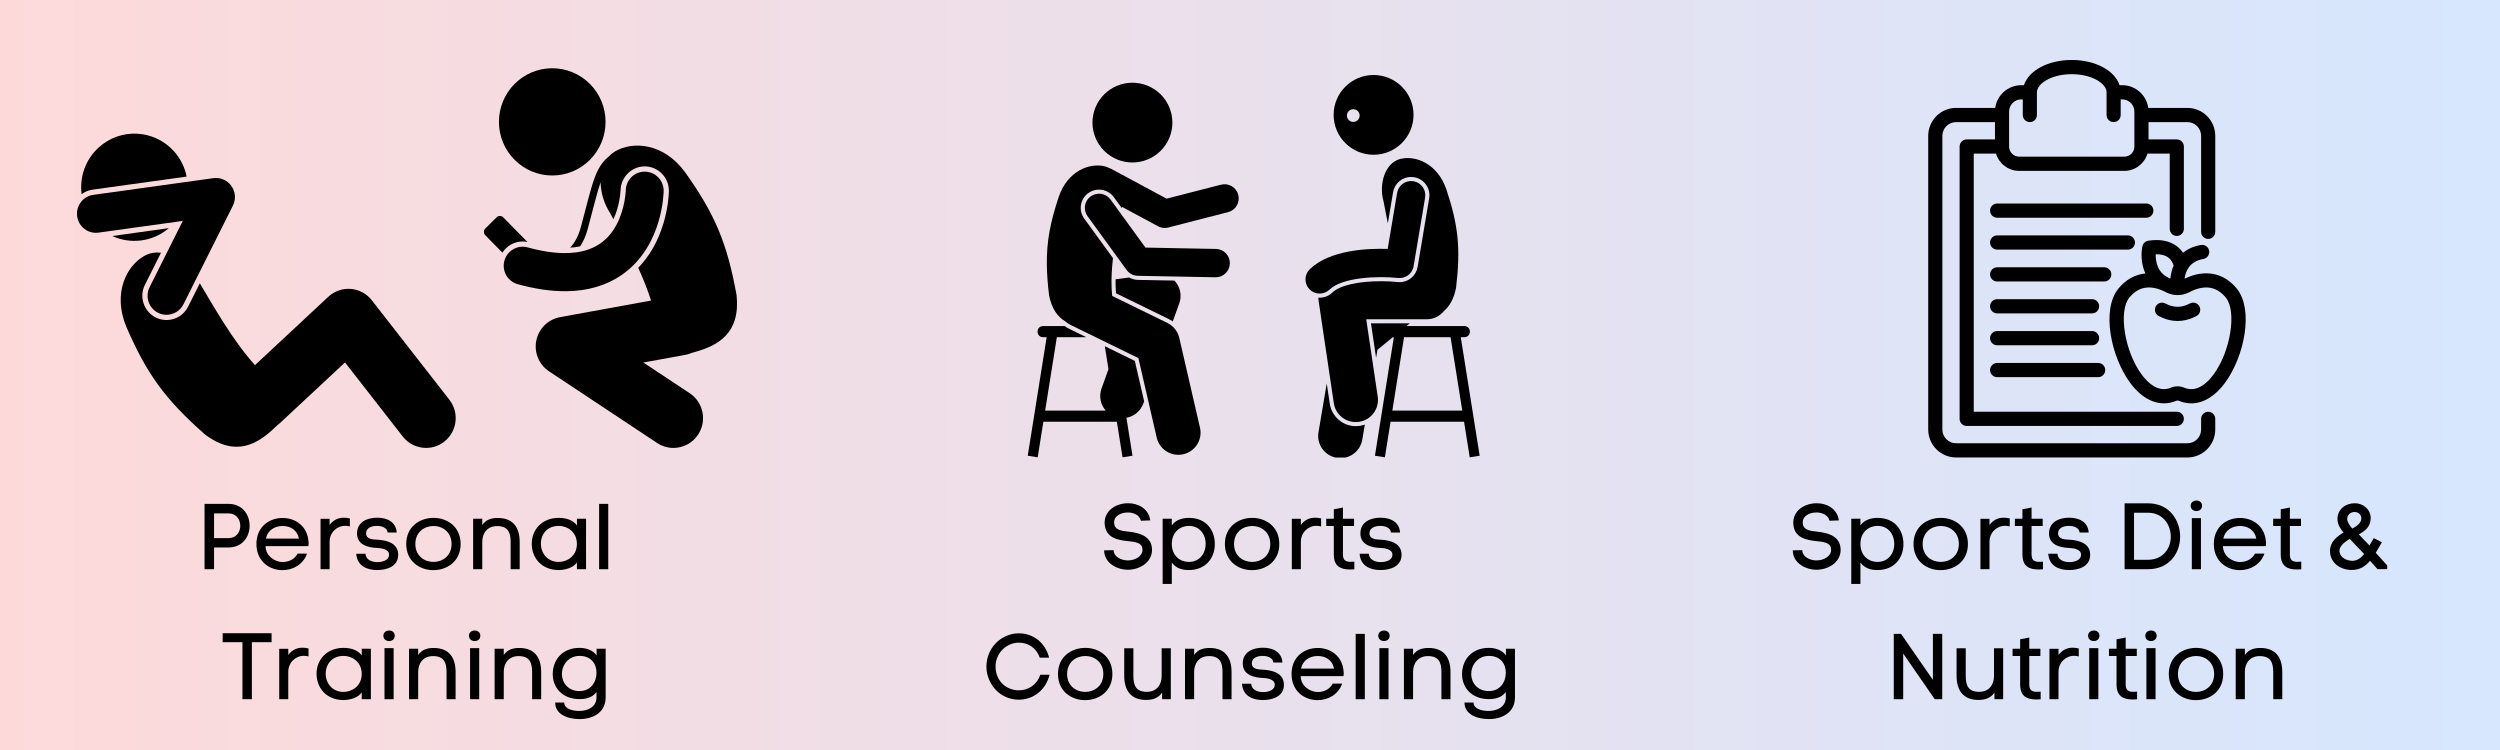
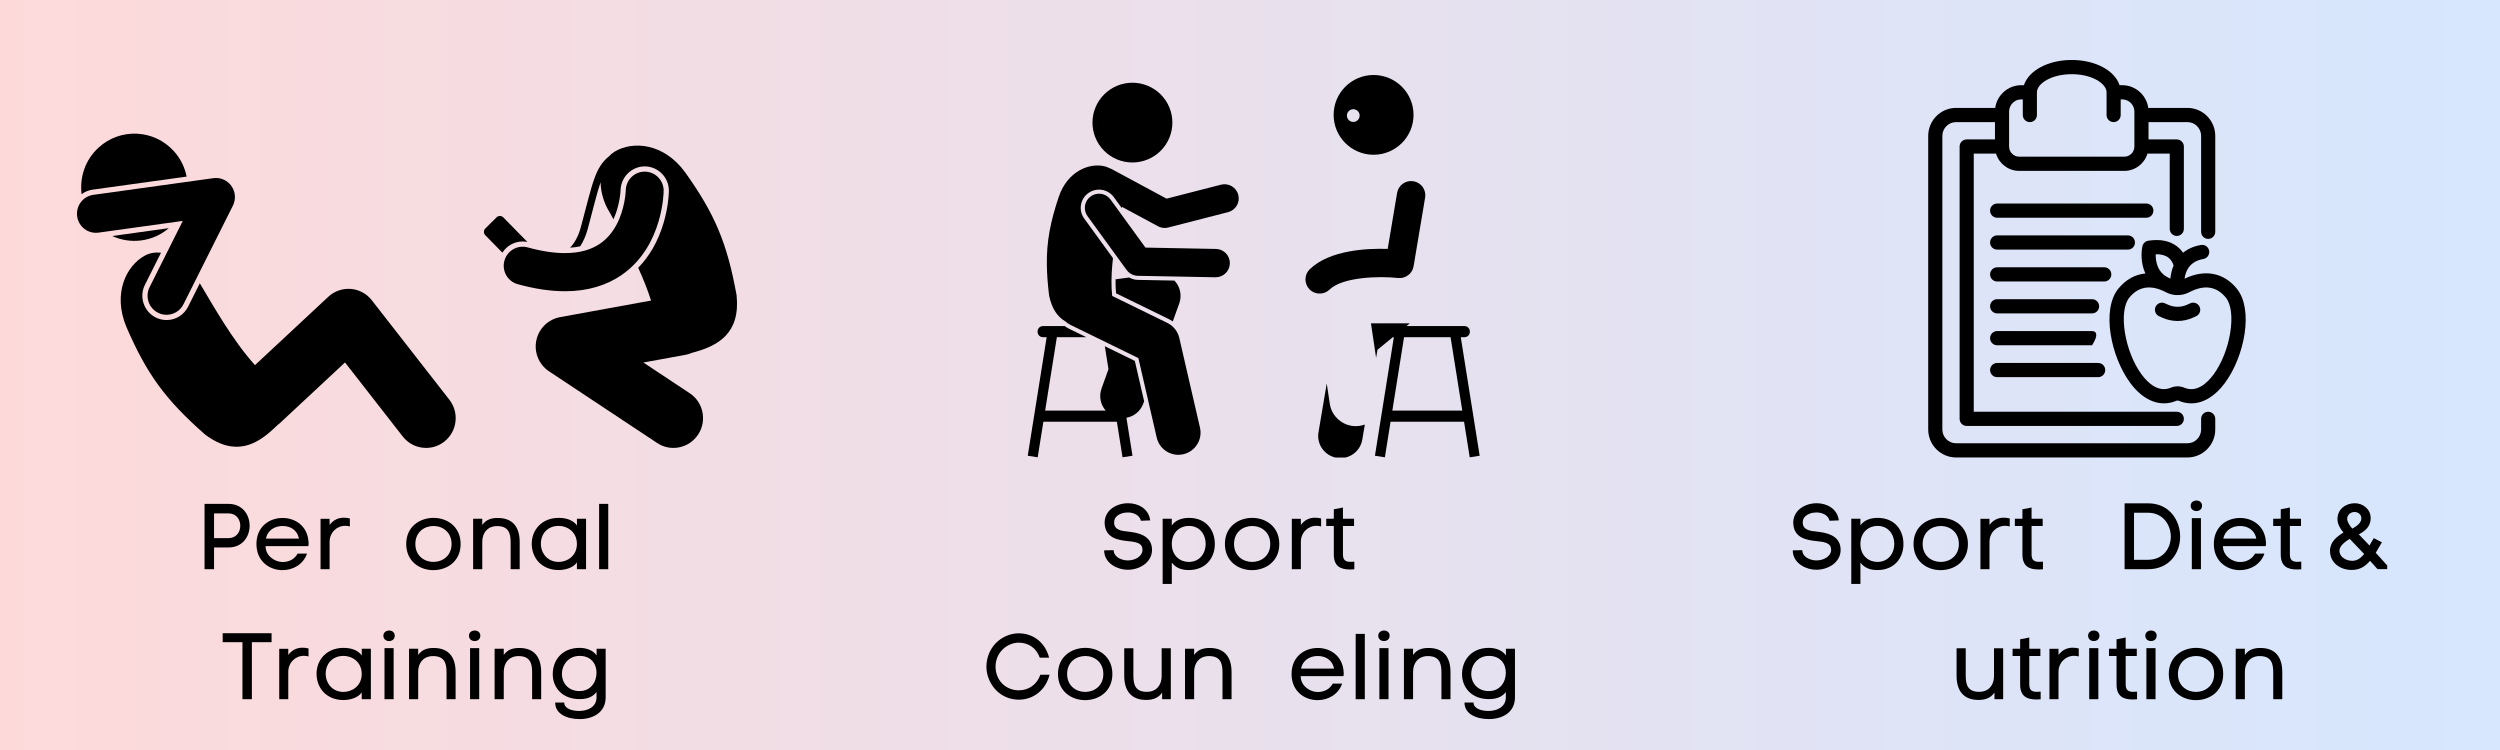
<svg xmlns="http://www.w3.org/2000/svg" xmlns:xlink="http://www.w3.org/1999/xlink" width="750pt" height="225pt" viewBox="0 0 750 225" version="1.2">
  <defs>
    <g>
      <symbol overflow="visible" id="glyph0-0">
        <path style="stroke:none;" d="M 12.207 -14.531 L 15.008 -14.645 C 14.504 -18.227 11.367 -19.793 8.344 -19.793 C 6.074 -19.793 3.723 -18.898 2.406 -17.191 C 1.68 -16.238 1.316 -15.117 1.316 -13.941 C 1.316 -13.805 1.344 -13.637 1.344 -13.469 L 1.344 -13.496 C 1.652 -9.406 5.234 -8.734 8.289 -8.426 C 10.246 -8.23 12.262 -7.98 12.598 -6.496 C 12.656 -6.242 12.684 -6.02 12.684 -5.824 C 12.684 -3.809 10.387 -2.633 8.289 -2.633 C 6.469 -2.633 4.254 -3.582 4.059 -5.402 L 4.059 -5.293 L 4.031 -5.711 L 1.176 -5.656 L 1.203 -5.125 C 1.566 -1.625 5.234 0.168 8.258 0.168 C 11.785 0.168 15.539 -2.016 15.539 -5.797 C 15.539 -6.188 15.484 -6.664 15.398 -7.082 C 14.645 -10.219 11.312 -10.918 8.625 -11.254 C 6.438 -11.449 4.172 -11.73 4.172 -14 C 4.172 -14.559 4.312 -15.117 4.648 -15.539 C 5.461 -16.574 6.945 -17.023 8.289 -17.023 C 9.969 -17.023 11.816 -16.266 12.207 -14.531 Z M 12.207 -14.531 " />
      </symbol>
      <symbol overflow="visible" id="glyph0-1">
        <path style="stroke:none;" d="M 2.07 4.422 L 4.816 4.422 L 4.816 -1.988 C 6.16 -0.195 8.035 0.254 9.91 0.254 C 15.035 0.254 17.723 -3.414 17.723 -7.531 C 17.723 -11.676 15.203 -15.398 9.938 -15.398 C 8.035 -15.398 5.906 -14.781 4.816 -13.129 L 4.816 -15.148 L 2.07 -15.148 Z M 4.816 -7.586 C 4.816 -11.199 7.391 -12.992 9.938 -12.992 C 13.27 -12.992 14.98 -10.332 14.98 -7.586 C 14.98 -4.871 13.27 -2.184 9.91 -2.184 C 7.363 -2.184 4.816 -3.977 4.816 -7.586 Z M 4.816 -7.586 " />
      </symbol>
      <symbol overflow="visible" id="glyph0-2">
        <path style="stroke:none;" d="M 17.777 -7.559 C 17.777 -12.766 13.746 -15.398 9.66 -15.398 C 5.543 -15.398 1.457 -12.793 1.457 -7.559 C 1.457 -2.352 5.516 0.281 9.574 0.281 C 13.691 0.281 17.777 -2.324 17.777 -7.559 Z M 4.199 -7.559 C 4.199 -11.172 6.914 -12.961 9.66 -12.961 C 12.348 -12.961 15.062 -11.145 15.062 -7.559 C 15.062 -4.004 12.348 -2.184 9.633 -2.184 C 6.914 -2.184 4.199 -3.977 4.199 -7.559 Z M 4.199 -7.559 " />
      </symbol>
      <symbol overflow="visible" id="glyph0-3">
        <path style="stroke:none;" d="M 4.816 -13.27 L 4.816 -15.117 L 2.102 -15.117 L 2.102 0 L 4.816 0 L 4.816 -8.203 C 4.816 -10.977 6.945 -13.02 9.492 -13.02 C 9.938 -13.02 10.414 -12.961 10.891 -12.824 L 10.891 -15.23 C 10.273 -15.371 9.688 -15.453 9.098 -15.453 C 7.418 -15.453 5.906 -14.781 4.816 -13.27 Z M 4.816 -13.27 " />
      </symbol>
      <symbol overflow="visible" id="glyph0-4">
        <path style="stroke:none;" d="M 5.684 -15.148 L 5.684 -18.508 L 2.941 -17.973 L 2.941 -15.148 L 0.672 -15.148 L 0.672 -12.961 L 2.941 -12.961 L 2.941 -4.453 C 2.941 -0.926 4.871 0.086 7.84 0.086 C 8.23 0.086 8.652 0.055 9.098 0.027 L 9.098 -2.27 C 8.68 -2.238 8.289 -2.211 7.953 -2.211 C 6.578 -2.211 5.684 -2.633 5.684 -4.422 L 5.684 -12.961 L 9.016 -12.961 L 9.016 -15.148 Z M 5.684 -15.148 " />
      </symbol>
      <symbol overflow="visible" id="glyph0-5">
-         <path style="stroke:none;" d="M 4.004 -10.777 C 4.004 -12.348 5.57 -12.992 7.25 -12.992 C 8.902 -12.992 10.332 -12.348 10.473 -11.004 L 13.188 -11.004 C 12.992 -14.168 10.332 -15.453 7.336 -15.453 C 4.395 -15.453 1.289 -14.223 1.289 -10.723 C 1.289 -7.336 4.508 -6.496 7.223 -6.383 C 8.539 -6.328 10.891 -6.047 10.891 -4.367 C 10.891 -2.574 8.734 -2.129 7.363 -2.129 C 5.488 -2.129 3.918 -2.969 3.809 -4.648 L 1.062 -4.648 C 1.262 -1.062 4.172 0.254 7.309 0.254 C 10.164 0.254 13.637 -0.785 13.637 -4.312 C 13.637 -7.754 10.387 -8.652 7.531 -8.848 C 6.188 -8.93 4.004 -8.875 4.004 -10.777 Z M 4.004 -10.777 " />
-       </symbol>
+         </symbol>
      <symbol overflow="visible" id="glyph0-6">
        <path style="stroke:none;" d="" />
      </symbol>
      <symbol overflow="visible" id="glyph0-7">
        <path style="stroke:none;" d="M 9.434 -19.766 L 2.406 -19.766 L 2.406 0 L 9.434 0 C 15.848 0 19.066 -4.871 19.066 -9.77 C 19.066 -14.672 15.848 -19.766 9.434 -19.766 Z M 9.434 -2.828 L 5.234 -2.828 L 5.234 -16.938 L 9.434 -16.938 C 13.973 -16.938 16.266 -13.242 16.266 -9.77 C 16.266 -6.301 13.973 -2.828 9.434 -2.828 Z M 9.434 -2.828 " />
      </symbol>
      <symbol overflow="visible" id="glyph0-8">
        <path style="stroke:none;" d="M 1.934 -19.039 C 1.934 -17.973 2.801 -17.441 3.641 -17.441 C 4.508 -17.441 5.348 -17.973 5.348 -19.039 C 5.348 -20.102 4.508 -20.605 3.668 -20.605 C 2.801 -20.605 1.934 -20.074 1.934 -19.039 Z M 2.27 -15.316 L 5.012 -15.316 L 5.012 0 L 2.27 0 Z M 2.27 -15.316 " />
      </symbol>
      <symbol overflow="visible" id="glyph0-9">
        <path style="stroke:none;" d="M 16.965 -8.23 C 16.66 -12.992 12.961 -15.371 9.211 -15.371 C 5.207 -15.371 1.344 -12.766 1.344 -7.559 C 1.344 -2.352 5.262 0.281 9.156 0.281 C 12.262 0.281 15.371 -1.371 16.52 -4.676 L 13.691 -4.676 C 12.793 -2.969 11.059 -2.156 9.184 -2.156 C 6.914 -2.156 4.086 -3.949 4.086 -6.914 L 16.91 -6.914 C 16.965 -7.168 16.996 -7.449 16.996 -7.754 C 16.996 -7.922 16.996 -8.062 16.965 -8.23 Z M 14.082 -9.184 L 4.199 -9.184 C 4.758 -11.871 7 -12.961 9.211 -12.961 C 11.395 -12.961 13.551 -11.898 14.082 -9.184 Z M 14.082 -9.184 " />
      </symbol>
      <symbol overflow="visible" id="glyph0-10">
-         <path style="stroke:none;" d="M 2.406 -19.598 L 2.406 0 L 5.234 0 L 5.234 -13.691 L 14.699 0 L 16.938 0 L 16.938 -19.598 L 14.141 -19.598 L 14.141 -5.797 L 4.59 -19.598 Z M 2.406 -19.598 " />
-       </symbol>
+         </symbol>
      <symbol overflow="visible" id="glyph0-11">
        <path style="stroke:none;" d="M 13.27 -1.988 L 13.27 0 L 15.875 0 L 15.875 -15.285 L 13.129 -15.285 L 13.129 -6.914 C 13.129 -4.254 11.562 -2.211 8.68 -2.211 C 5.375 -2.211 4.648 -4.172 4.648 -7 L 4.648 -15.285 L 1.902 -15.285 L 1.902 -7 C 1.902 -2.66 3.891 0.223 8.484 0.223 C 10.441 0.223 12.152 -0.336 13.27 -1.988 Z M 13.27 -1.988 " />
      </symbol>
      <symbol overflow="visible" id="glyph0-12">
        <path style="stroke:none;" d="M 4.844 -13.27 L 4.844 -15.148 L 2.102 -15.148 L 2.102 0 L 4.844 0 L 4.844 -8.23 C 4.844 -10.863 6.41 -12.934 9.297 -12.934 C 12.598 -12.934 13.355 -10.977 13.355 -8.121 L 13.355 0 L 16.07 0 L 16.07 -8.148 C 16.07 -12.488 14.109 -15.371 9.492 -15.371 C 7.586 -15.371 5.965 -14.895 4.844 -13.27 Z M 4.844 -13.27 " />
      </symbol>
      <symbol overflow="visible" id="glyph0-13">
        <path style="stroke:none;" d="M 1.094 -9.742 C 1.094 -7.027 2.27 -4.535 3.949 -2.742 C 5.656 -0.953 8.121 0.141 10.777 0.141 C 15.344 0.141 18.926 -2.883 20.047 -7.336 L 17.273 -7.336 C 16.266 -4.367 13.746 -2.66 10.777 -2.66 C 8.902 -2.66 7.027 -3.445 5.797 -4.73 C 4.562 -6.02 3.836 -7.785 3.836 -9.742 C 3.836 -11.758 4.59 -13.496 5.824 -14.781 C 7.055 -16.07 8.902 -16.965 10.777 -16.965 C 13.664 -16.965 16.07 -15.398 17.105 -12.457 L 19.906 -12.457 C 18.785 -16.883 15.258 -19.766 10.777 -19.766 C 8.121 -19.766 5.57 -18.535 3.863 -16.77 C 2.184 -14.98 1.094 -12.516 1.094 -9.742 Z M 1.094 -9.742 " />
      </symbol>
      <symbol overflow="visible" id="glyph0-14">
        <path style="stroke:none;" d="M 2.102 0 L 4.844 0 L 4.844 -19.598 L 2.102 -19.598 Z M 2.102 0 " />
      </symbol>
      <symbol overflow="visible" id="glyph0-15">
        <path style="stroke:none;" d="M 17.273 -0.559 L 17.273 -15.148 L 14.559 -15.148 L 14.559 -13.129 C 13.438 -14.781 11.312 -15.398 9.434 -15.398 C 4.172 -15.398 1.398 -11.676 1.398 -7.531 C 1.398 -3.414 4.34 -0.027 9.434 -0.027 C 11.312 -0.027 13.215 -0.422 14.531 -2.156 L 14.531 -0.559 C 14.531 2.406 11.785 3.527 9.324 3.527 C 7.363 3.527 4.844 2.91 4.844 1.008 L 2.129 1.008 C 2.129 4.453 5.684 5.965 9.492 5.965 C 13.242 5.965 17.273 4.145 17.273 -0.559 Z M 9.406 -2.438 C 6.074 -2.438 4.172 -4.871 4.145 -7.531 C 4.145 -10.246 6.074 -12.992 9.465 -12.992 C 12.824 -12.992 14.531 -10.695 14.531 -7.953 C 14.531 -5.152 12.824 -2.438 9.406 -2.438 Z M 9.406 -2.438 " />
      </symbol>
      <symbol overflow="visible" id="glyph0-16">
        <path style="stroke:none;" d="M 9.574 -19.598 L 2.406 -19.598 L 2.406 0 L 5.262 0 L 5.262 -6.523 L 9.574 -6.523 C 13.805 -6.523 15.93 -9.77 15.93 -13.047 C 15.93 -16.324 13.805 -19.598 9.574 -19.598 Z M 9.574 -9.324 L 5.262 -9.324 L 5.262 -16.742 L 9.574 -16.742 C 11.953 -16.742 13.129 -14.895 13.129 -13.02 C 13.129 -11.172 11.953 -9.324 9.574 -9.324 Z M 9.574 -9.324 " />
      </symbol>
      <symbol overflow="visible" id="glyph0-17">
        <path style="stroke:none;" d="M 17.836 0 L 17.836 -15.148 L 15.09 -15.148 L 15.117 -13.129 C 13.773 -14.949 11.508 -15.398 9.633 -15.398 C 4.508 -15.398 1.539 -11.73 1.539 -7.645 C 1.539 -3.473 4.395 0.254 9.688 0.254 C 11.562 0.223 14 -0.391 15.09 -2.043 L 15.09 0 Z M 15.09 -7.586 C 15.09 -3.949 12.152 -2.184 9.633 -2.184 C 6.27 -2.184 4.285 -4.789 4.285 -7.645 C 4.285 -10.641 6.301 -12.992 9.633 -12.992 C 12.207 -12.992 15.09 -11.199 15.09 -7.586 Z M 15.09 -7.586 " />
      </symbol>
      <symbol overflow="visible" id="glyph0-18">
        <path style="stroke:none;" d="M 6.102 -17.105 L 6.102 0 L 8.93 0 L 8.93 -17.105 L 14.84 -17.105 L 14.84 -19.793 L 0.168 -19.793 L 0.168 -17.105 Z M 6.102 -17.105 " />
      </symbol>
      <symbol overflow="visible" id="glyph1-0">
        <path style="stroke:none;" d="M 15.371 -0.027 L 18.281 -0.027 L 18.281 -1.121 L 14.84 -4.926 L 16.688 -8.062 L 14.25 -9.324 L 12.961 -7.113 L 9.77 -10.441 C 11.617 -11.449 13.328 -12.766 13.328 -15.316 C 13.328 -17.973 11.031 -19.793 8.566 -19.793 C 5.879 -19.793 3.359 -18.059 3.359 -15.062 C 3.359 -13.469 4.172 -12.18 5.152 -11.004 C 3.191 -9.77 1.121 -8.258 1.121 -5.488 C 1.121 -1.902 4.199 0.223 7.617 0.223 C 10.051 0.223 11.676 -0.812 13.129 -2.52 Z M 8.484 -17.164 C 9.633 -17.164 10.527 -16.352 10.527 -15.258 C 10.527 -13.832 9.016 -12.852 7.812 -12.18 C 7.055 -13.02 6.27 -14.195 6.27 -15.117 C 6.27 -16.266 7.281 -17.164 8.484 -17.164 Z M 7.027 -9.098 L 11.367 -4.562 C 10.441 -3.414 9.297 -2.52 7.84 -2.52 C 5.934 -2.52 3.949 -3.641 3.949 -5.543 C 3.949 -7.027 5.738 -8.316 7.027 -9.098 Z M 7.027 -9.098 " />
      </symbol>
    </g>
    <linearGradient id="linear0" gradientUnits="userSpaceOnUse" x1="0.984" y1="0.5" x2="0.016" y2="0.5" gradientTransform="matrix(774.75,0,0,774.75,-12.548,-11.895)">
      <stop offset="0" style="stop-color:rgb(83.759%,90.512%,99.765%);stop-opacity:1;" />
      <stop offset="0.016" style="stop-color:rgb(83.884%,90.471%,99.652%);stop-opacity:1;" />
      <stop offset="0.031" style="stop-color:rgb(84.132%,90.387%,99.426%);stop-opacity:1;" />
      <stop offset="0.047" style="stop-color:rgb(84.383%,90.305%,99.2%);stop-opacity:1;" />
      <stop offset="0.062" style="stop-color:rgb(84.633%,90.221%,98.976%);stop-opacity:1;" />
      <stop offset="0.078" style="stop-color:rgb(84.882%,90.138%,98.75%);stop-opacity:1;" />
      <stop offset="0.094" style="stop-color:rgb(85.132%,90.054%,98.524%);stop-opacity:1;" />
      <stop offset="0.109" style="stop-color:rgb(85.381%,89.972%,98.299%);stop-opacity:1;" />
      <stop offset="0.125" style="stop-color:rgb(85.631%,89.888%,98.074%);stop-opacity:1;" />
      <stop offset="0.141" style="stop-color:rgb(85.88%,89.806%,97.849%);stop-opacity:1;" />
      <stop offset="0.156" style="stop-color:rgb(86.13%,89.722%,97.623%);stop-opacity:1;" />
      <stop offset="0.172" style="stop-color:rgb(86.38%,89.639%,97.398%);stop-opacity:1;" />
      <stop offset="0.188" style="stop-color:rgb(86.629%,89.555%,97.173%);stop-opacity:1;" />
      <stop offset="0.203" style="stop-color:rgb(86.879%,89.473%,96.947%);stop-opacity:1;" />
      <stop offset="0.219" style="stop-color:rgb(87.128%,89.389%,96.722%);stop-opacity:1;" />
      <stop offset="0.234" style="stop-color:rgb(87.378%,89.307%,96.497%);stop-opacity:1;" />
      <stop offset="0.25" style="stop-color:rgb(87.627%,89.223%,96.271%);stop-opacity:1;" />
      <stop offset="0.266" style="stop-color:rgb(87.877%,89.139%,96.045%);stop-opacity:1;" />
      <stop offset="0.281" style="stop-color:rgb(88.126%,89.056%,95.821%);stop-opacity:1;" />
      <stop offset="0.297" style="stop-color:rgb(88.376%,88.972%,95.595%);stop-opacity:1;" />
      <stop offset="0.312" style="stop-color:rgb(88.626%,88.89%,95.369%);stop-opacity:1;" />
      <stop offset="0.328" style="stop-color:rgb(88.875%,88.806%,95.145%);stop-opacity:1;" />
      <stop offset="0.344" style="stop-color:rgb(89.125%,88.724%,94.919%);stop-opacity:1;" />
      <stop offset="0.359" style="stop-color:rgb(89.374%,88.64%,94.693%);stop-opacity:1;" />
      <stop offset="0.375" style="stop-color:rgb(89.624%,88.557%,94.469%);stop-opacity:1;" />
      <stop offset="0.391" style="stop-color:rgb(89.873%,88.474%,94.243%);stop-opacity:1;" />
      <stop offset="0.406" style="stop-color:rgb(90.123%,88.391%,94.017%);stop-opacity:1;" />
      <stop offset="0.422" style="stop-color:rgb(90.373%,88.307%,93.791%);stop-opacity:1;" />
      <stop offset="0.438" style="stop-color:rgb(90.622%,88.225%,93.567%);stop-opacity:1;" />
      <stop offset="0.453" style="stop-color:rgb(90.872%,88.141%,93.341%);stop-opacity:1;" />
      <stop offset="0.469" style="stop-color:rgb(91.121%,88.058%,93.115%);stop-opacity:1;" />
      <stop offset="0.484" style="stop-color:rgb(91.371%,87.975%,92.891%);stop-opacity:1;" />
      <stop offset="0.5" style="stop-color:rgb(91.62%,87.892%,92.665%);stop-opacity:1;" />
      <stop offset="0.516" style="stop-color:rgb(91.87%,87.808%,92.439%);stop-opacity:1;" />
      <stop offset="0.531" style="stop-color:rgb(92.119%,87.726%,92.215%);stop-opacity:1;" />
      <stop offset="0.547" style="stop-color:rgb(92.369%,87.642%,91.989%);stop-opacity:1;" />
      <stop offset="0.562" style="stop-color:rgb(92.619%,87.56%,91.763%);stop-opacity:1;" />
      <stop offset="0.578" style="stop-color:rgb(92.868%,87.476%,91.537%);stop-opacity:1;" />
      <stop offset="0.594" style="stop-color:rgb(93.118%,87.393%,91.313%);stop-opacity:1;" />
      <stop offset="0.609" style="stop-color:rgb(93.367%,87.309%,91.087%);stop-opacity:1;" />
      <stop offset="0.625" style="stop-color:rgb(93.617%,87.227%,90.862%);stop-opacity:1;" />
      <stop offset="0.641" style="stop-color:rgb(93.866%,87.143%,90.637%);stop-opacity:1;" />
      <stop offset="0.656" style="stop-color:rgb(94.116%,87.059%,90.411%);stop-opacity:1;" />
      <stop offset="0.672" style="stop-color:rgb(94.366%,86.977%,90.186%);stop-opacity:1;" />
      <stop offset="0.688" style="stop-color:rgb(94.615%,86.893%,89.961%);stop-opacity:1;" />
      <stop offset="0.703" style="stop-color:rgb(94.865%,86.81%,89.735%);stop-opacity:1;" />
      <stop offset="0.719" style="stop-color:rgb(95.114%,86.726%,89.51%);stop-opacity:1;" />
      <stop offset="0.734" style="stop-color:rgb(95.364%,86.644%,89.284%);stop-opacity:1;" />
      <stop offset="0.75" style="stop-color:rgb(95.613%,86.56%,89.059%);stop-opacity:1;" />
      <stop offset="0.766" style="stop-color:rgb(95.863%,86.478%,88.834%);stop-opacity:1;" />
      <stop offset="0.781" style="stop-color:rgb(96.112%,86.394%,88.608%);stop-opacity:1;" />
      <stop offset="0.797" style="stop-color:rgb(96.362%,86.311%,88.383%);stop-opacity:1;" />
      <stop offset="0.812" style="stop-color:rgb(96.613%,86.227%,88.158%);stop-opacity:1;" />
      <stop offset="0.828" style="stop-color:rgb(96.861%,86.145%,87.932%);stop-opacity:1;" />
      <stop offset="0.844" style="stop-color:rgb(97.112%,86.061%,87.708%);stop-opacity:1;" />
      <stop offset="0.859" style="stop-color:rgb(97.36%,85.979%,87.482%);stop-opacity:1;" />
      <stop offset="0.875" style="stop-color:rgb(97.61%,85.895%,87.256%);stop-opacity:1;" />
      <stop offset="0.891" style="stop-color:rgb(97.859%,85.812%,87.03%);stop-opacity:1;" />
      <stop offset="0.906" style="stop-color:rgb(98.109%,85.728%,86.806%);stop-opacity:1;" />
      <stop offset="0.922" style="stop-color:rgb(98.36%,85.646%,86.58%);stop-opacity:1;" />
      <stop offset="0.938" style="stop-color:rgb(98.608%,85.562%,86.354%);stop-opacity:1;" />
      <stop offset="0.953" style="stop-color:rgb(98.859%,85.48%,86.13%);stop-opacity:1;" />
      <stop offset="0.969" style="stop-color:rgb(99.107%,85.396%,85.904%);stop-opacity:1;" />
      <stop offset="0.984" style="stop-color:rgb(99.358%,85.313%,85.678%);stop-opacity:1;" />
      <stop offset="1" style="stop-color:rgb(99.606%,85.229%,85.452%);stop-opacity:1;" />
    </linearGradient>
    <clipPath id="clip1">
      <path d="M 395 115 L 410 115 L 410 137.25 L 395 137.25 Z M 395 115 " />
    </clipPath>
    <clipPath id="clip2">
      <path d="M 411 97 L 443.805 97 L 443.805 137.25 L 411 137.25 Z M 411 97 " />
    </clipPath>
    <clipPath id="clip3">
      <path d="M 308.055 97 L 344 97 L 344 137.25 L 308.055 137.25 Z M 308.055 97 " />
    </clipPath>
    <clipPath id="clip4">
      <path d="M 400 22.5 L 425 22.5 L 425 47 L 400 47 Z M 400 22.5 " />
    </clipPath>
    <clipPath id="clip5">
      <path d="M 578.465 17.992 L 665 17.992 L 665 137.242 L 578.465 137.242 Z M 578.465 17.992 " />
    </clipPath>
    <clipPath id="clip6">
      <path d="M 632.801 72 L 673.711 72 L 673.711 121.078 L 632.801 121.078 Z M 632.801 72 " />
    </clipPath>
  </defs>
  <g id="surface1">
    <rect x="0" y="0" width="750" height="225" style="fill:rgb(100%,100%,100%);fill-opacity:1;stroke:none;" />
    <rect x="0" y="0" width="750" height="225" style="fill:rgb(100%,100%,100%);fill-opacity:1;stroke:none;" />
-     <rect x="0" y="0" width="750" height="225" style="fill:rgb(100%,100%,100%);fill-opacity:1;stroke:none;" />
    <rect x="0" y="0" width="750" height="225" style="fill:url(#linear0);stroke:none;" />
    <path style=" stroke:none;fill-rule:nonzero;fill:rgb(0%,0%,0%);fill-opacity:1;" d="M 111.531 90.066 C 110.008 88.105 107.711 86.871 105.246 86.672 C 102.777 86.477 100.316 87.336 98.5 89.027 L 76.488 109.543 C 69.598 101.848 64.188 92.055 59.945 84.988 L 56.43 92 C 55.195 94.473 52.711 96.012 49.953 96.012 C 48.824 96.012 47.699 95.742 46.691 95.23 C 44.965 94.355 43.68 92.852 43.07 91 C 42.465 89.148 42.609 87.172 43.484 85.434 L 48.305 75.816 C 46.613 75.621 44.949 75.875 43.445 76.688 C 37.938 79.664 33.641 88.066 37.984 98.238 C 44.043 112.188 49.551 119.844 61.523 130.359 C 70.867 137.379 77.465 132.953 82.23 128.484 C 82.547 128.188 82.852 127.898 83.141 127.613 C 83.43 127.402 83.715 127.18 83.984 126.93 L 83.98 126.926 L 103.504 108.734 L 120.828 130.953 C 122.582 133.203 125.191 134.375 127.828 134.375 C 129.746 134.375 131.68 133.754 133.305 132.469 C 137.168 129.422 137.844 123.805 134.812 119.922 Z M 111.531 90.066 " />
    <path style=" stroke:none;fill-rule:nonzero;fill:rgb(0%,0%,0%);fill-opacity:1;" d="M 55.992 52.977 C 55.438 50.23 54.184 47.59 52.176 45.363 C 46.234 38.789 36.121 38.293 29.582 44.27 C 25.559 47.941 23.836 53.207 24.48 58.25 C 25.422 57.547 26.543 57.07 27.781 56.895 Z M 55.992 52.977 " />
    <path style=" stroke:none;fill-rule:nonzero;fill:rgb(0%,0%,0%);fill-opacity:1;" d="M 50.652 68.445 L 33.668 70.805 C 39.152 73.332 45.797 72.586 50.652 68.445 Z M 50.652 68.445 " />
    <path style=" stroke:none;fill-rule:nonzero;fill:rgb(0%,0%,0%);fill-opacity:1;" d="M 47.398 93.824 C 48.219 94.242 49.094 94.438 49.953 94.438 C 52.035 94.438 54.035 93.289 55.035 91.293 L 69.871 61.691 C 70.824 59.785 70.652 57.527 69.418 55.789 C 68.184 54.055 66.117 53.156 64.012 53.449 L 27.996 58.453 C 24.887 58.887 22.715 61.773 23.145 64.906 C 23.574 68.035 26.445 70.219 29.555 69.789 L 54.836 66.273 L 44.879 86.145 C 43.465 88.965 44.594 92.406 47.398 93.824 Z M 47.398 93.824 " />
    <path style=" stroke:none;fill-rule:nonzero;fill:rgb(0%,0%,0%);fill-opacity:1;" d="M 205.621 51.801 C 199.164 42.832 189.789 42.238 184.426 45.473 C 183.754 45.879 183.164 46.375 182.656 46.941 C 180.617 48.547 179.328 50.703 178.285 53.633 C 177.055 57.047 176.031 61.598 174.258 68.133 C 173.48 70.973 172.336 72.93 171.035 74.305 C 172.113 74.238 173.113 74.102 174.055 73.898 C 174.973 72.492 175.754 70.781 176.316 68.699 C 178.039 62.336 179.066 57.859 180.176 54.68 C 180.234 57.781 181.203 61.082 182.988 63.848 C 183.32 64.477 183.668 65.125 184.023 65.789 C 185.762 62.078 186.16 57.898 186.164 57.176 C 186.223 53.145 189.473 49.918 193.418 49.918 L 193.492 49.918 C 197.492 49.965 200.707 53.273 200.664 57.293 L 200.664 57.371 C 200.629 58.754 200.398 62.461 199.02 67.059 C 197.41 72.391 194.875 76.832 191.461 80.336 C 192.918 83.527 194.254 86.828 195.32 90.164 L 168.012 95.145 C 164.449 95.793 161.617 98.578 160.891 102.148 C 160.164 105.715 161.684 109.398 164.707 111.398 L 197.141 132.898 C 198.645 133.895 200.344 134.375 202.02 134.375 C 204.91 134.375 207.742 132.961 209.449 130.355 C 212.148 126.23 211.016 120.688 206.918 117.973 L 193.008 108.754 L 205.625 106.453 C 206.301 106.328 206.941 106.125 207.547 105.863 C 207.941 105.758 208.348 105.641 208.77 105.52 C 215.027 103.688 222.188 100.262 220.98 88.594 C 218.141 72.863 214.426 64.184 205.621 51.801 Z M 205.621 51.801 " />
-     <path style=" stroke:none;fill-rule:nonzero;fill:rgb(0%,0%,0%);fill-opacity:1;" d="M 180.973 31.875 C 181.125 32.379 181.254 32.891 181.355 33.406 C 181.457 33.922 181.535 34.445 181.586 34.969 C 181.641 35.492 181.664 36.02 181.668 36.543 C 181.668 37.07 181.641 37.598 181.59 38.121 C 181.539 38.645 181.465 39.168 181.363 39.684 C 181.262 40.199 181.133 40.711 180.984 41.215 C 180.832 41.719 180.656 42.215 180.457 42.703 C 180.254 43.191 180.031 43.664 179.785 44.129 C 179.539 44.594 179.27 45.047 178.98 45.484 C 178.691 45.926 178.379 46.348 178.047 46.754 C 177.715 47.164 177.363 47.555 176.992 47.926 C 176.625 48.301 176.238 48.652 175.832 48.988 C 175.426 49.32 175.008 49.637 174.57 49.93 C 174.137 50.223 173.688 50.492 173.227 50.742 C 172.766 50.992 172.293 51.219 171.809 51.418 C 171.324 51.621 170.832 51.801 170.332 51.953 C 169.832 52.105 169.324 52.234 168.809 52.336 C 168.297 52.441 167.777 52.52 167.258 52.57 C 166.734 52.625 166.215 52.648 165.688 52.648 C 165.164 52.652 164.645 52.625 164.121 52.574 C 163.602 52.523 163.082 52.445 162.57 52.344 C 162.055 52.242 161.547 52.113 161.047 51.961 C 160.543 51.809 160.051 51.633 159.566 51.434 C 159.082 51.23 158.609 51.008 158.148 50.758 C 157.684 50.512 157.234 50.242 156.801 49.949 C 156.363 49.656 155.945 49.344 155.539 49.008 C 155.133 48.676 154.746 48.324 154.375 47.949 C 154.004 47.578 153.652 47.188 153.32 46.781 C 152.988 46.375 152.676 45.953 152.383 45.516 C 152.09 45.078 151.82 44.625 151.574 44.16 C 151.328 43.695 151.102 43.223 150.902 42.734 C 150.699 42.246 150.523 41.754 150.371 41.25 C 150.219 40.746 150.09 40.234 149.988 39.719 C 149.887 39.199 149.809 38.68 149.758 38.156 C 149.703 37.633 149.68 37.105 149.68 36.578 C 149.676 36.051 149.703 35.527 149.754 35 C 149.805 34.477 149.879 33.957 149.98 33.441 C 150.082 32.922 150.211 32.414 150.363 31.906 C 150.512 31.402 150.688 30.906 150.891 30.422 C 151.09 29.934 151.312 29.457 151.559 28.992 C 151.805 28.527 152.074 28.074 152.363 27.637 C 152.656 27.199 152.965 26.777 153.297 26.367 C 153.629 25.961 153.98 25.57 154.352 25.199 C 154.719 24.824 155.109 24.469 155.512 24.137 C 155.918 23.801 156.336 23.488 156.773 23.195 C 157.207 22.902 157.656 22.629 158.117 22.383 C 158.578 22.133 159.051 21.906 159.535 21.703 C 160.02 21.504 160.512 21.324 161.012 21.172 C 161.516 21.016 162.023 20.891 162.535 20.785 C 163.047 20.684 163.566 20.605 164.086 20.551 C 164.609 20.5 165.133 20.473 165.656 20.473 C 166.18 20.473 166.703 20.496 167.223 20.551 C 167.746 20.602 168.262 20.676 168.777 20.777 C 169.289 20.883 169.797 21.008 170.297 21.16 C 170.801 21.312 171.293 21.488 171.777 21.691 C 172.262 21.891 172.734 22.117 173.195 22.363 C 173.66 22.613 174.109 22.883 174.543 23.176 C 174.98 23.469 175.398 23.781 175.805 24.113 C 176.211 24.449 176.598 24.801 176.969 25.172 C 177.34 25.547 177.691 25.934 178.023 26.344 C 178.359 26.75 178.672 27.172 178.961 27.609 C 179.254 28.047 179.523 28.5 179.77 28.961 C 180.016 29.426 180.242 29.902 180.441 30.391 C 180.645 30.875 180.82 31.371 180.973 31.875 Z M 180.973 31.875 " />
    <path style=" stroke:none;fill-rule:nonzero;fill:rgb(0%,0%,0%);fill-opacity:1;" d="M 156.801 72.441 C 157.285 72.441 157.762 72.508 158.234 72.602 L 150.984 65.211 C 150.434 64.648 149.531 64.641 148.973 65.195 L 145.598 68.543 C 145.039 69.098 145.035 70.004 145.586 70.566 L 150.711 75.793 C 152.023 73.75 154.297 72.441 156.801 72.441 Z M 156.801 72.441 " />
    <path style=" stroke:none;fill-rule:nonzero;fill:rgb(0%,0%,0%);fill-opacity:1;" d="M 193.477 51.492 C 190.34 51.461 187.773 53.98 187.727 57.133 C 187.727 57.133 187.727 57.133 187.727 57.137 C 187.727 57.141 187.727 57.145 187.727 57.152 C 187.738 57.582 187.406 62.844 185 67.328 C 183.785 69.633 182.129 71.711 179.781 73.25 C 177.418 74.781 174.273 75.914 169.477 75.93 C 166.434 75.93 162.738 75.445 158.309 74.219 C 155.277 73.383 152.148 75.176 151.32 78.223 C 150.488 81.27 152.27 84.418 155.301 85.254 C 160.535 86.699 165.23 87.367 169.477 87.367 C 169.508 87.371 169.543 87.371 169.578 87.371 C 176.41 87.371 182.098 85.52 186.395 82.566 C 192.914 78.086 196.004 71.637 197.52 66.605 C 199.043 61.531 199.086 57.625 199.098 57.277 C 199.133 54.117 196.617 51.527 193.477 51.492 Z M 193.477 51.492 " />
    <g clip-path="url(#clip1)" clip-rule="nonzero">
      <path style=" stroke:none;fill-rule:nonzero;fill:rgb(0%,0%,0%);fill-opacity:1;" d="M 406.723 127.848 C 402.852 127.848 399.5 124.961 398.934 121.133 L 398.023 115.023 L 395.547 129.684 C 394.938 133.301 397.379 136.73 401.008 137.34 C 401.383 137.406 401.754 137.434 402.121 137.434 C 405.312 137.434 408.133 135.141 408.684 131.895 L 409.449 127.363 C 408.953 127.547 408.434 127.68 407.891 127.762 C 407.504 127.816 407.113 127.848 406.723 127.848 Z M 406.723 127.848 " />
    </g>
    <path style=" stroke:none;fill-rule:nonzero;fill:rgb(0%,0%,0%);fill-opacity:1;" d="M 347.398 67.875 C 348.027 68.215 348.723 68.387 349.422 68.387 C 349.777 68.387 350.137 68.34 350.484 68.25 L 368.422 63.645 C 370.703 63.059 372.074 60.738 371.488 58.465 C 370.898 56.191 368.578 54.816 366.297 55.406 L 349.977 59.598 L 333.434 50.691 C 333.184 50.555 332.93 50.449 332.668 50.371 C 332.27 50.168 331.848 50.004 331.398 49.895 C 326.848 48.785 320.266 51.277 317.617 59.074 C 315.07 66.719 313.965 72.469 314.051 79.398 C 314.086 82.207 314.309 85.203 314.723 88.609 C 315.559 92.793 317.391 95.129 319.617 96.422 C 320.074 96.836 320.594 97.199 321.176 97.484 L 341.512 107.43 L 347.02 131.285 C 347.727 134.363 350.469 136.441 353.504 136.441 C 353.996 136.441 354.5 136.387 355 136.27 C 358.586 135.449 360.824 131.879 359.996 128.305 L 353.781 101.363 C 353.332 99.414 352.023 97.77 350.223 96.887 L 333.652 88.781 C 333.332 85.742 333.41 82.555 333.695 79.391 C 333.754 78.742 333.82 78.094 333.895 77.445 L 325.27 65.574 C 324.406 64.391 324.059 62.945 324.289 61.5 C 324.523 60.055 325.301 58.785 326.488 57.926 C 327.434 57.246 328.543 56.883 329.707 56.883 C 331.461 56.883 333.125 57.73 334.152 59.145 L 336.531 62.418 C 336.562 62.305 336.594 62.188 336.621 62.07 Z M 347.398 67.875 " />
    <g clip-path="url(#clip2)" clip-rule="nonzero">
      <path style=" stroke:none;fill-rule:nonzero;fill:rgb(0%,0%,0%);fill-opacity:1;" d="M 439.352 101.16 C 440.234 101.16 440.957 100.438 440.957 99.559 L 440.957 99.426 C 440.957 98.547 440.234 97.824 439.352 97.824 L 421.93 97.824 L 422.93 97.008 L 411.289 97.008 L 412.828 107.359 L 413.238 104.93 L 417.852 101.156 L 418.156 101.156 L 412.48 136.719 L 415.465 137.195 L 417.168 126.512 L 439.215 126.512 L 440.918 137.195 L 443.902 136.719 L 438.23 101.156 L 439.352 101.156 Z M 438.684 123.18 L 417.703 123.18 L 421.215 101.16 L 435.172 101.16 Z M 438.684 123.18 " />
    </g>
    <path style=" stroke:none;fill-rule:nonzero;fill:rgb(0%,0%,0%);fill-opacity:1;" d="M 351.715 36.781 C 351.715 37.566 351.637 38.344 351.484 39.113 C 351.328 39.883 351.102 40.633 350.801 41.359 C 350.5 42.086 350.129 42.773 349.691 43.426 C 349.258 44.078 348.758 44.684 348.203 45.238 C 347.645 45.793 347.039 46.289 346.387 46.727 C 345.73 47.164 345.039 47.531 344.312 47.832 C 343.586 48.133 342.836 48.359 342.066 48.512 C 341.293 48.668 340.512 48.742 339.727 48.742 C 338.938 48.742 338.16 48.668 337.387 48.512 C 336.617 48.359 335.867 48.133 335.137 47.832 C 334.41 47.531 333.719 47.164 333.066 46.727 C 332.41 46.289 331.805 45.793 331.25 45.238 C 330.691 44.684 330.195 44.078 329.758 43.426 C 329.32 42.773 328.953 42.086 328.652 41.359 C 328.352 40.633 328.121 39.883 327.969 39.113 C 327.816 38.344 327.738 37.566 327.738 36.781 C 327.738 35.996 327.816 35.219 327.969 34.445 C 328.121 33.676 328.352 32.93 328.652 32.203 C 328.953 31.477 329.32 30.789 329.758 30.133 C 330.195 29.48 330.691 28.875 331.25 28.32 C 331.805 27.766 332.41 27.27 333.066 26.832 C 333.719 26.398 334.41 26.027 335.137 25.727 C 335.867 25.426 336.617 25.199 337.387 25.047 C 338.16 24.895 338.938 24.816 339.727 24.816 C 340.512 24.816 341.293 24.895 342.066 25.047 C 342.836 25.199 343.586 25.426 344.312 25.727 C 345.039 26.027 345.73 26.398 346.387 26.832 C 347.039 27.27 347.645 27.766 348.203 28.32 C 348.758 28.875 349.258 29.48 349.691 30.133 C 350.129 30.789 350.5 31.477 350.801 32.203 C 351.102 32.93 351.328 33.676 351.484 34.445 C 351.637 35.219 351.715 35.996 351.715 36.781 Z M 351.715 36.781 " />
    <path style=" stroke:none;fill-rule:nonzero;fill:rgb(0%,0%,0%);fill-opacity:1;" d="M 338.738 83.246 L 334.672 83.797 C 334.652 85.211 334.691 86.613 334.809 87.984 L 350.762 95.789 C 351.141 95.977 351.496 96.199 351.832 96.438 L 353.781 91.008 C 354.566 88.824 354.152 86.387 352.688 84.586 C 352.57 84.438 352.438 84.305 352.309 84.172 L 341.328 83.965 C 340.41 83.945 339.523 83.688 338.738 83.246 Z M 338.738 83.246 " />
    <g clip-path="url(#clip3)" clip-rule="nonzero">
      <path style=" stroke:none;fill-rule:nonzero;fill:rgb(0%,0%,0%);fill-opacity:1;" d="M 331.445 103.867 L 332.543 110.754 L 330.457 116.566 C 329.613 118.914 330.176 121.422 331.711 123.18 L 313.543 123.18 L 317.055 101.16 L 325.906 101.16 L 320.637 98.582 C 320.207 98.371 319.797 98.113 319.406 97.824 L 312.875 97.824 C 311.992 97.824 311.273 98.547 311.273 99.426 L 311.273 99.559 C 311.273 100.438 311.992 101.16 312.875 101.16 L 313.996 101.16 L 308.324 136.719 L 311.309 137.195 L 313.012 126.512 L 335.059 126.512 L 336.762 137.195 L 339.746 136.719 L 337.93 125.34 C 340.184 124.922 342.164 123.359 342.992 121.051 L 343.238 120.363 L 340.449 108.273 Z M 331.445 103.867 " />
    </g>
    <path style=" stroke:none;fill-rule:nonzero;fill:rgb(0%,0%,0%);fill-opacity:1;" d="M 333.16 59.863 C 331.777 57.961 329.113 57.539 327.207 58.918 C 325.301 60.297 324.879 62.957 326.262 64.859 L 337.98 80.984 C 338.766 82.066 340.012 82.715 341.352 82.742 L 364.613 83.184 C 364.641 83.184 364.672 83.184 364.695 83.184 C 367.016 83.184 368.914 81.332 368.957 79.012 C 369.004 76.664 367.129 74.723 364.777 74.68 L 343.633 74.277 Z M 333.16 59.863 " />
    <g clip-path="url(#clip4)" clip-rule="nonzero">
      <path style=" stroke:none;fill-rule:nonzero;fill:rgb(0%,0%,0%);fill-opacity:1;" d="M 400.09 34.461 C 400.09 41.07 405.457 46.426 412.078 46.426 C 418.695 46.426 424.062 41.07 424.062 34.461 C 424.062 27.855 418.695 22.5 412.078 22.5 C 405.457 22.5 400.09 27.855 400.09 34.461 Z M 405.98 32.762 C 407.039 32.762 407.895 33.617 407.895 34.672 C 407.895 35.727 407.039 36.582 405.98 36.582 C 404.926 36.582 404.07 35.727 404.07 34.672 C 404.07 33.617 404.926 32.762 405.98 32.762 Z M 405.98 32.762 " />
    </g>
-     <path style=" stroke:none;fill-rule:nonzero;fill:rgb(0%,0%,0%);fill-opacity:1;" d="M 428.008 95.785 C 430.121 95.785 432 94.801 433.223 93.266 C 434.848 91.871 436.148 89.711 436.812 86.379 C 438.242 74.574 437.496 67.59 433.918 56.848 C 431.27 49.051 424.688 46.555 420.137 47.668 C 415.582 48.777 413.555 55.102 415.059 60.402 C 415.441 62.402 415.906 64.637 416.352 67.012 L 417.926 57.66 C 418.371 55.012 420.641 53.09 423.328 53.09 C 423.633 53.09 423.941 53.117 424.246 53.168 C 425.691 53.41 426.953 54.199 427.805 55.391 C 428.656 56.582 428.992 58.031 428.75 59.473 L 425.285 80.078 C 424.84 82.727 422.566 84.648 419.879 84.648 C 419.676 84.648 419.473 84.637 419.27 84.613 C 417.789 84.453 416.086 84.367 414.352 84.367 C 407.371 84.367 401.906 85.629 399.727 87.746 C 398.695 88.746 397.34 89.301 395.898 89.301 C 395.766 89.301 395.629 89.289 395.496 89.277 C 395.504 89.559 395.52 89.836 395.562 90.113 L 400.145 120.953 C 400.637 124.254 403.477 126.625 406.723 126.625 C 407.051 126.625 407.379 126.602 407.711 126.551 C 411.348 126.012 413.859 122.633 413.32 119.004 L 409.871 95.785 Z M 428.008 95.785 " />
    <path style=" stroke:none;fill-rule:nonzero;fill:rgb(0%,0%,0%);fill-opacity:1;" d="M 395.898 88.074 C 396.973 88.074 398.043 87.676 398.871 86.871 C 402.719 83.133 413.512 82.758 419.406 83.398 C 421.645 83.645 423.703 82.102 424.078 79.875 L 427.539 59.27 C 427.93 56.953 426.363 54.762 424.043 54.371 C 421.719 53.98 419.523 55.547 419.133 57.863 L 416.309 74.672 C 410.18 74.473 398.883 74.984 392.926 80.773 C 391.238 82.414 391.203 85.105 392.848 86.789 C 393.68 87.645 394.789 88.074 395.898 88.074 Z M 395.898 88.074 " />
    <g clip-path="url(#clip5)" clip-rule="nonzero">
      <path style=" stroke:none;fill-rule:nonzero;fill:rgb(0%,0%,0%);fill-opacity:1;" d="M 602.73 33.477 C 602.73 31.461 604.363 29.82 606.367 29.82 L 606.836 29.82 L 606.836 34.504 C 606.836 35.68 607.785 36.633 608.957 36.633 C 610.129 36.633 611.078 35.68 611.078 34.504 L 611.078 27.691 C 611.078 25.117 615.367 22.254 621.523 22.254 C 627.676 22.254 631.969 25.117 631.969 27.691 L 631.969 34.504 C 631.969 35.68 632.918 36.633 634.086 36.633 C 635.258 36.633 636.207 35.68 636.207 34.504 L 636.207 29.82 L 636.676 29.82 C 638.684 29.82 640.316 31.461 640.316 33.477 L 640.316 43.961 C 640.316 45.637 638.957 47.004 637.285 47.004 L 605.758 47.004 C 604.086 47.004 602.73 45.637 602.73 43.961 Z M 662.457 123.523 C 661.285 123.523 660.336 124.477 660.336 125.656 L 660.336 128.848 C 660.336 131.129 658.492 132.98 656.227 132.98 L 586.82 132.98 C 584.551 132.98 582.707 131.129 582.707 128.848 L 582.707 40.766 C 582.707 38.484 584.551 36.633 586.82 36.633 L 598.488 36.633 L 598.488 41.828 L 590.004 41.828 C 588.832 41.828 587.883 42.781 587.883 43.961 L 587.883 125.656 C 587.883 126.832 588.832 127.785 590.004 127.785 L 653.039 127.785 C 654.211 127.785 655.16 126.832 655.16 125.656 C 655.16 124.477 654.211 123.523 653.039 123.523 L 592.125 123.523 L 592.125 46.09 L 598.801 46.09 C 598.805 46.094 598.805 46.098 598.805 46.098 C 598.855 46.27 598.918 46.434 598.98 46.598 C 598.992 46.625 599 46.652 599.012 46.684 C 599.078 46.844 599.148 47.004 599.223 47.16 C 599.23 47.172 599.234 47.184 599.242 47.195 C 599.316 47.348 599.398 47.5 599.484 47.648 C 599.492 47.66 599.5 47.68 599.512 47.695 C 599.602 47.844 599.695 47.988 599.793 48.133 C 599.809 48.152 599.824 48.176 599.84 48.195 C 600.043 48.484 600.27 48.758 600.512 49.012 C 600.527 49.027 600.543 49.043 600.559 49.062 C 600.68 49.184 600.805 49.305 600.934 49.418 C 600.949 49.434 600.969 49.449 600.984 49.465 C 601.25 49.695 601.531 49.91 601.828 50.102 C 601.852 50.117 601.871 50.133 601.898 50.145 C 602.043 50.238 602.191 50.324 602.344 50.406 C 602.359 50.414 602.379 50.426 602.395 50.434 C 602.543 50.512 602.691 50.582 602.844 50.652 C 602.859 50.656 602.875 50.664 602.895 50.672 C 603.051 50.742 603.211 50.805 603.375 50.859 C 603.406 50.871 603.438 50.883 603.469 50.891 C 603.633 50.945 603.797 50.996 603.969 51.039 C 603.98 51.043 603.996 51.047 604.012 51.051 C 604.172 51.09 604.336 51.125 604.5 51.152 C 604.527 51.156 604.559 51.164 604.59 51.168 C 604.758 51.195 604.934 51.219 605.105 51.234 C 605.141 51.238 605.176 51.238 605.211 51.242 C 605.391 51.254 605.574 51.266 605.758 51.266 L 637.285 51.266 C 637.469 51.266 637.652 51.254 637.832 51.242 C 637.867 51.238 637.902 51.238 637.938 51.234 C 638.113 51.219 638.285 51.195 638.457 51.168 C 638.484 51.164 638.516 51.156 638.547 51.152 C 638.707 51.125 638.871 51.09 639.031 51.051 C 639.047 51.047 639.062 51.043 639.078 51.039 C 639.246 50.996 639.414 50.945 639.578 50.891 C 639.605 50.883 639.641 50.871 639.668 50.859 C 639.832 50.805 639.992 50.742 640.152 50.672 C 640.168 50.664 640.184 50.656 640.199 50.652 C 640.352 50.582 640.5 50.512 640.648 50.434 C 640.664 50.426 640.684 50.414 640.703 50.406 C 640.855 50.324 641.004 50.238 641.148 50.145 C 641.172 50.133 641.195 50.117 641.219 50.102 C 641.512 49.91 641.793 49.695 642.059 49.465 C 642.074 49.449 642.094 49.434 642.109 49.418 C 642.238 49.305 642.363 49.184 642.484 49.062 C 642.5 49.043 642.516 49.027 642.531 49.012 C 642.773 48.758 643 48.484 643.203 48.195 C 643.219 48.176 643.234 48.152 643.25 48.133 C 643.348 47.988 643.445 47.844 643.531 47.695 C 643.543 47.68 643.551 47.66 643.559 47.645 C 643.645 47.5 643.727 47.348 643.801 47.199 C 643.809 47.184 643.812 47.172 643.82 47.16 C 643.898 47.004 643.969 46.844 644.031 46.684 C 644.043 46.652 644.055 46.625 644.066 46.598 C 644.129 46.434 644.188 46.27 644.238 46.098 C 644.238 46.098 644.242 46.094 644.242 46.09 L 650.918 46.09 L 650.918 68.652 C 650.918 69.828 651.867 70.785 653.039 70.785 C 654.211 70.785 655.16 69.828 655.16 68.652 L 655.16 43.961 C 655.16 42.781 654.211 41.828 653.039 41.828 L 644.559 41.828 L 644.559 36.633 L 656.227 36.633 C 658.492 36.633 660.336 38.484 660.336 40.766 L 660.336 69.535 C 660.336 70.715 661.285 71.668 662.457 71.668 C 663.629 71.668 664.578 70.715 664.578 69.535 L 664.578 40.766 C 664.578 36.137 660.832 32.371 656.227 32.371 L 644.48 32.371 C 643.941 28.527 640.648 25.559 636.676 25.559 L 635.867 25.559 C 634.434 21.18 628.645 17.992 621.523 17.992 C 614.398 17.992 608.609 21.18 607.176 25.559 L 606.367 25.559 C 602.398 25.559 599.102 28.527 598.566 32.371 L 586.82 32.371 C 582.211 32.371 578.465 36.137 578.465 40.766 L 578.465 128.848 C 578.465 133.477 582.211 137.242 586.82 137.242 L 656.227 137.242 C 660.832 137.242 664.578 133.477 664.578 128.848 L 664.578 125.656 C 664.578 124.477 663.629 123.523 662.457 123.523 " />
    </g>
    <g clip-path="url(#clip6)" clip-rule="nonzero">
      <path style=" stroke:none;fill-rule:nonzero;fill:rgb(0%,0%,0%);fill-opacity:1;" d="M 664.062 112.352 C 662.098 115.012 658.973 117.852 655.266 116.301 C 654.633 116.031 653.953 115.898 653.277 115.898 C 652.598 115.898 651.922 116.031 651.289 116.297 C 647.578 117.852 644.457 115.012 642.492 112.352 C 637.383 105.449 635.453 93.375 638.805 89.277 C 641.41 86.094 644.797 85.41 648.879 87.234 C 648.953 87.27 649.023 87.305 649.098 87.336 C 649.102 87.34 649.109 87.34 649.117 87.344 C 649.336 87.449 649.562 87.559 649.785 87.676 C 651.973 88.82 654.582 88.82 656.766 87.676 C 661.258 85.324 664.953 85.863 667.746 89.277 C 671.098 93.375 669.172 105.449 664.062 112.352 Z M 646.719 76.277 C 648.312 76.246 649.586 76.574 650.512 77.281 C 651.477 78.02 651.902 79.047 652.078 79.664 C 651.52 80.965 651.227 82.316 651.109 83.578 C 650.93 83.492 650.754 83.41 650.578 83.332 C 647.117 81.707 646.664 78.27 646.719 76.277 Z M 671.023 86.57 C 667.082 81.754 661.406 80.695 655.375 83.609 C 655.477 82.805 655.695 81.902 656.129 81.043 C 656.16 80.992 656.188 80.938 656.215 80.887 C 657 79.434 658.434 78.133 661.012 77.691 C 662.168 77.492 662.941 76.395 662.746 75.23 C 662.551 74.07 661.457 73.297 660.301 73.492 C 658.012 73.879 656.258 74.727 654.918 75.828 C 654.473 75.18 653.902 74.531 653.156 73.949 C 650.98 72.246 648.062 71.66 644.48 72.215 C 643.613 72.348 642.914 73.008 642.727 73.867 C 642.305 75.84 642.258 79.094 643.621 82.047 C 640.535 82.332 637.754 83.852 635.527 86.57 C 630.383 92.859 633.215 106.961 639.086 114.895 C 643.086 120.297 648.129 122.242 652.93 120.227 C 653.145 120.137 653.406 120.137 653.629 120.23 C 654.867 120.75 656.125 121.008 657.375 121.008 C 660.965 121.008 664.504 118.902 667.469 114.895 C 673.336 106.961 676.172 92.859 671.023 86.57 " />
    </g>
    <path style=" stroke:none;fill-rule:nonzero;fill:rgb(0%,0%,0%);fill-opacity:1;" d="M 657.066 90.992 L 656.199 91.391 C 654.344 92.25 652.211 92.25 650.355 91.391 L 649.488 90.992 C 648.422 90.496 647.164 90.965 646.672 92.035 C 646.184 93.105 646.648 94.371 647.715 94.863 L 648.582 95.266 C 650.074 95.953 651.676 96.297 653.277 96.297 C 654.879 96.297 656.48 95.953 657.969 95.266 L 658.84 94.863 C 659.906 94.371 660.371 93.105 659.879 92.039 C 659.391 90.965 658.133 90.492 657.066 90.992 " />
    <path style=" stroke:none;fill-rule:nonzero;fill:rgb(0%,0%,0%);fill-opacity:1;" d="M 646.02 63.188 C 646.02 62.012 645.07 61.059 643.898 61.059 L 599.145 61.059 C 597.973 61.059 597.023 62.012 597.023 63.188 C 597.023 64.367 597.973 65.32 599.145 65.32 L 643.898 65.32 C 645.07 65.32 646.02 64.367 646.02 63.188 " />
    <path style=" stroke:none;fill-rule:nonzero;fill:rgb(0%,0%,0%);fill-opacity:1;" d="M 640.492 72.754 C 640.492 71.578 639.543 70.621 638.371 70.621 L 599.145 70.621 C 597.973 70.621 597.023 71.578 597.023 72.754 C 597.023 73.93 597.973 74.883 599.145 74.883 L 638.371 74.883 C 639.543 74.883 640.492 73.93 640.492 72.754 " />
    <path style=" stroke:none;fill-rule:nonzero;fill:rgb(0%,0%,0%);fill-opacity:1;" d="M 633.398 82.32 C 633.398 81.145 632.449 80.188 631.277 80.188 L 599.145 80.188 C 597.973 80.188 597.023 81.145 597.023 82.32 C 597.023 83.496 597.973 84.449 599.145 84.449 L 631.277 84.449 C 632.449 84.449 633.398 83.496 633.398 82.32 " />
    <path style=" stroke:none;fill-rule:nonzero;fill:rgb(0%,0%,0%);fill-opacity:1;" d="M 599.145 94.016 L 627.621 94.016 C 628.793 94.016 629.742 93.062 629.742 91.887 C 629.742 90.711 628.793 89.754 627.621 89.754 L 599.145 89.754 C 597.973 89.754 597.023 90.711 597.023 91.887 C 597.023 93.062 597.973 94.016 599.145 94.016 " />
-     <path style=" stroke:none;fill-rule:nonzero;fill:rgb(0%,0%,0%);fill-opacity:1;" d="M 599.145 103.582 L 627.621 103.582 C 628.793 103.582 629.742 102.625 629.742 101.449 C 629.742 100.273 628.793 99.32 627.621 99.32 L 599.145 99.32 C 597.973 99.32 597.023 100.273 597.023 101.449 C 597.023 102.625 597.973 103.582 599.145 103.582 " />
+     <path style=" stroke:none;fill-rule:nonzero;fill:rgb(0%,0%,0%);fill-opacity:1;" d="M 599.145 103.582 L 627.621 103.582 C 629.742 100.273 628.793 99.32 627.621 99.32 L 599.145 99.32 C 597.973 99.32 597.023 100.273 597.023 101.449 C 597.023 102.625 597.973 103.582 599.145 103.582 " />
    <path style=" stroke:none;fill-rule:nonzero;fill:rgb(0%,0%,0%);fill-opacity:1;" d="M 599.145 113.148 L 629.449 113.148 C 630.621 113.148 631.57 112.195 631.57 111.016 C 631.57 109.84 630.621 108.887 629.449 108.887 L 599.145 108.887 C 597.973 108.887 597.023 109.84 597.023 111.016 C 597.023 112.195 597.973 113.148 599.145 113.148 " />
    <g style="fill:rgb(0%,0%,0%);fill-opacity:1;">
      <use xlink:href="#glyph0-0" x="536.652" y="170.761" />
    </g>
    <g style="fill:rgb(0%,0%,0%);fill-opacity:1;">
      <use xlink:href="#glyph0-1" x="553.31" y="170.761" />
    </g>
    <g style="fill:rgb(0%,0%,0%);fill-opacity:1;">
      <use xlink:href="#glyph0-2" x="572.599" y="170.761" />
    </g>
    <g style="fill:rgb(0%,0%,0%);fill-opacity:1;">
      <use xlink:href="#glyph0-3" x="592.029" y="170.761" />
    </g>
    <g style="fill:rgb(0%,0%,0%);fill-opacity:1;">
      <use xlink:href="#glyph0-4" x="603.787" y="170.761" />
    </g>
    <g style="fill:rgb(0%,0%,0%);fill-opacity:1;">
      <use xlink:href="#glyph0-5" x="613.418" y="170.761" />
    </g>
    <g style="fill:rgb(0%,0%,0%);fill-opacity:1;">
      <use xlink:href="#glyph0-6" x="628.004" y="170.761" />
    </g>
    <g style="fill:rgb(0%,0%,0%);fill-opacity:1;">
      <use xlink:href="#glyph0-7" x="634.975" y="170.761" />
    </g>
    <g style="fill:rgb(0%,0%,0%);fill-opacity:1;">
      <use xlink:href="#glyph0-8" x="655.272" y="170.761" />
    </g>
    <g style="fill:rgb(0%,0%,0%);fill-opacity:1;">
      <use xlink:href="#glyph0-9" x="662.803" y="170.761" />
    </g>
    <g style="fill:rgb(0%,0%,0%);fill-opacity:1;">
      <use xlink:href="#glyph0-4" x="681.281" y="170.761" />
    </g>
    <g style="fill:rgb(0%,0%,0%);fill-opacity:1;">
      <use xlink:href="#glyph0-6" x="690.911" y="170.761" />
    </g>
    <g style="fill:rgb(0%,0%,0%);fill-opacity:1;">
      <use xlink:href="#glyph1-0" x="697.882" y="170.761" />
    </g>
    <g style="fill:rgb(0%,0%,0%);fill-opacity:1;">
      <use xlink:href="#glyph0-10" x="565.727" y="209.761" />
    </g>
    <g style="fill:rgb(0%,0%,0%);fill-opacity:1;">
      <use xlink:href="#glyph0-11" x="585.072" y="209.761" />
    </g>
    <g style="fill:rgb(0%,0%,0%);fill-opacity:1;">
      <use xlink:href="#glyph0-4" x="603.101" y="209.761" />
    </g>
    <g style="fill:rgb(0%,0%,0%);fill-opacity:1;">
      <use xlink:href="#glyph0-3" x="612.732" y="209.761" />
    </g>
    <g style="fill:rgb(0%,0%,0%);fill-opacity:1;">
      <use xlink:href="#glyph0-8" x="624.491" y="209.761" />
    </g>
    <g style="fill:rgb(0%,0%,0%);fill-opacity:1;">
      <use xlink:href="#glyph0-4" x="632.021" y="209.761" />
    </g>
    <g style="fill:rgb(0%,0%,0%);fill-opacity:1;">
      <use xlink:href="#glyph0-8" x="641.652" y="209.761" />
    </g>
    <g style="fill:rgb(0%,0%,0%);fill-opacity:1;">
      <use xlink:href="#glyph0-2" x="649.183" y="209.761" />
    </g>
    <g style="fill:rgb(0%,0%,0%);fill-opacity:1;">
      <use xlink:href="#glyph0-12" x="668.613" y="209.761" />
    </g>
    <g style="fill:rgb(0%,0%,0%);fill-opacity:1;">
      <use xlink:href="#glyph0-0" x="330.066" y="170.761" />
    </g>
    <g style="fill:rgb(0%,0%,0%);fill-opacity:1;">
      <use xlink:href="#glyph0-1" x="346.724" y="170.761" />
    </g>
    <g style="fill:rgb(0%,0%,0%);fill-opacity:1;">
      <use xlink:href="#glyph0-2" x="366.014" y="170.761" />
    </g>
    <g style="fill:rgb(0%,0%,0%);fill-opacity:1;">
      <use xlink:href="#glyph0-3" x="385.443" y="170.761" />
    </g>
    <g style="fill:rgb(0%,0%,0%);fill-opacity:1;">
      <use xlink:href="#glyph0-4" x="397.201" y="170.761" />
    </g>
    <g style="fill:rgb(0%,0%,0%);fill-opacity:1;">
      <use xlink:href="#glyph0-5" x="406.832" y="170.761" />
    </g>
    <g style="fill:rgb(0%,0%,0%);fill-opacity:1;">
      <use xlink:href="#glyph0-13" x="294.828" y="209.761" />
    </g>
    <g style="fill:rgb(0%,0%,0%);fill-opacity:1;">
      <use xlink:href="#glyph0-2" x="315.937" y="209.761" />
    </g>
    <g style="fill:rgb(0%,0%,0%);fill-opacity:1;">
      <use xlink:href="#glyph0-11" x="335.367" y="209.761" />
    </g>
    <g style="fill:rgb(0%,0%,0%);fill-opacity:1;">
      <use xlink:href="#glyph0-12" x="353.396" y="209.761" />
    </g>
    <g style="fill:rgb(0%,0%,0%);fill-opacity:1;">
      <use xlink:href="#glyph0-5" x="371.538" y="209.761" />
    </g>
    <g style="fill:rgb(0%,0%,0%);fill-opacity:1;">
      <use xlink:href="#glyph0-9" x="386.124" y="209.761" />
    </g>
    <g style="fill:rgb(0%,0%,0%);fill-opacity:1;">
      <use xlink:href="#glyph0-14" x="404.601" y="209.761" />
    </g>
    <g style="fill:rgb(0%,0%,0%);fill-opacity:1;">
      <use xlink:href="#glyph0-8" x="411.544" y="209.761" />
    </g>
    <g style="fill:rgb(0%,0%,0%);fill-opacity:1;">
      <use xlink:href="#glyph0-12" x="419.075" y="209.761" />
    </g>
    <g style="fill:rgb(0%,0%,0%);fill-opacity:1;">
      <use xlink:href="#glyph0-15" x="437.217" y="209.761" />
    </g>
    <g style="fill:rgb(0%,0%,0%);fill-opacity:1;">
      <use xlink:href="#glyph0-16" x="58.957" y="170.761" />
    </g>
    <g style="fill:rgb(0%,0%,0%);fill-opacity:1;">
      <use xlink:href="#glyph0-9" x="75.587" y="170.761" />
    </g>
    <g style="fill:rgb(0%,0%,0%);fill-opacity:1;">
      <use xlink:href="#glyph0-3" x="94.064" y="170.761" />
    </g>
    <g style="fill:rgb(0%,0%,0%);fill-opacity:1;">
      <use xlink:href="#glyph0-5" x="105.823" y="170.761" />
    </g>
    <g style="fill:rgb(0%,0%,0%);fill-opacity:1;">
      <use xlink:href="#glyph0-2" x="120.409" y="170.761" />
    </g>
    <g style="fill:rgb(0%,0%,0%);fill-opacity:1;">
      <use xlink:href="#glyph0-12" x="139.838" y="170.761" />
    </g>
    <g style="fill:rgb(0%,0%,0%);fill-opacity:1;">
      <use xlink:href="#glyph0-17" x="157.98" y="170.761" />
    </g>
    <g style="fill:rgb(0%,0%,0%);fill-opacity:1;">
      <use xlink:href="#glyph0-14" x="177.633" y="170.761" />
    </g>
    <g style="fill:rgb(0%,0%,0%);fill-opacity:1;">
      <use xlink:href="#glyph0-6" x="184.57" y="170.761" />
    </g>
    <g style="fill:rgb(0%,0%,0%);fill-opacity:1;">
      <use xlink:href="#glyph0-18" x="66.633" y="209.761" />
    </g>
    <g style="fill:rgb(0%,0%,0%);fill-opacity:1;">
      <use xlink:href="#glyph0-3" x="81.667" y="209.761" />
    </g>
    <g style="fill:rgb(0%,0%,0%);fill-opacity:1;">
      <use xlink:href="#glyph0-17" x="93.425" y="209.761" />
    </g>
    <g style="fill:rgb(0%,0%,0%);fill-opacity:1;">
      <use xlink:href="#glyph0-8" x="113.078" y="209.761" />
    </g>
    <g style="fill:rgb(0%,0%,0%);fill-opacity:1;">
      <use xlink:href="#glyph0-12" x="120.609" y="209.761" />
    </g>
    <g style="fill:rgb(0%,0%,0%);fill-opacity:1;">
      <use xlink:href="#glyph0-8" x="138.751" y="209.761" />
    </g>
    <g style="fill:rgb(0%,0%,0%);fill-opacity:1;">
      <use xlink:href="#glyph0-12" x="146.282" y="209.761" />
    </g>
    <g style="fill:rgb(0%,0%,0%);fill-opacity:1;">
      <use xlink:href="#glyph0-15" x="164.423" y="209.761" />
    </g>
  </g>
</svg>